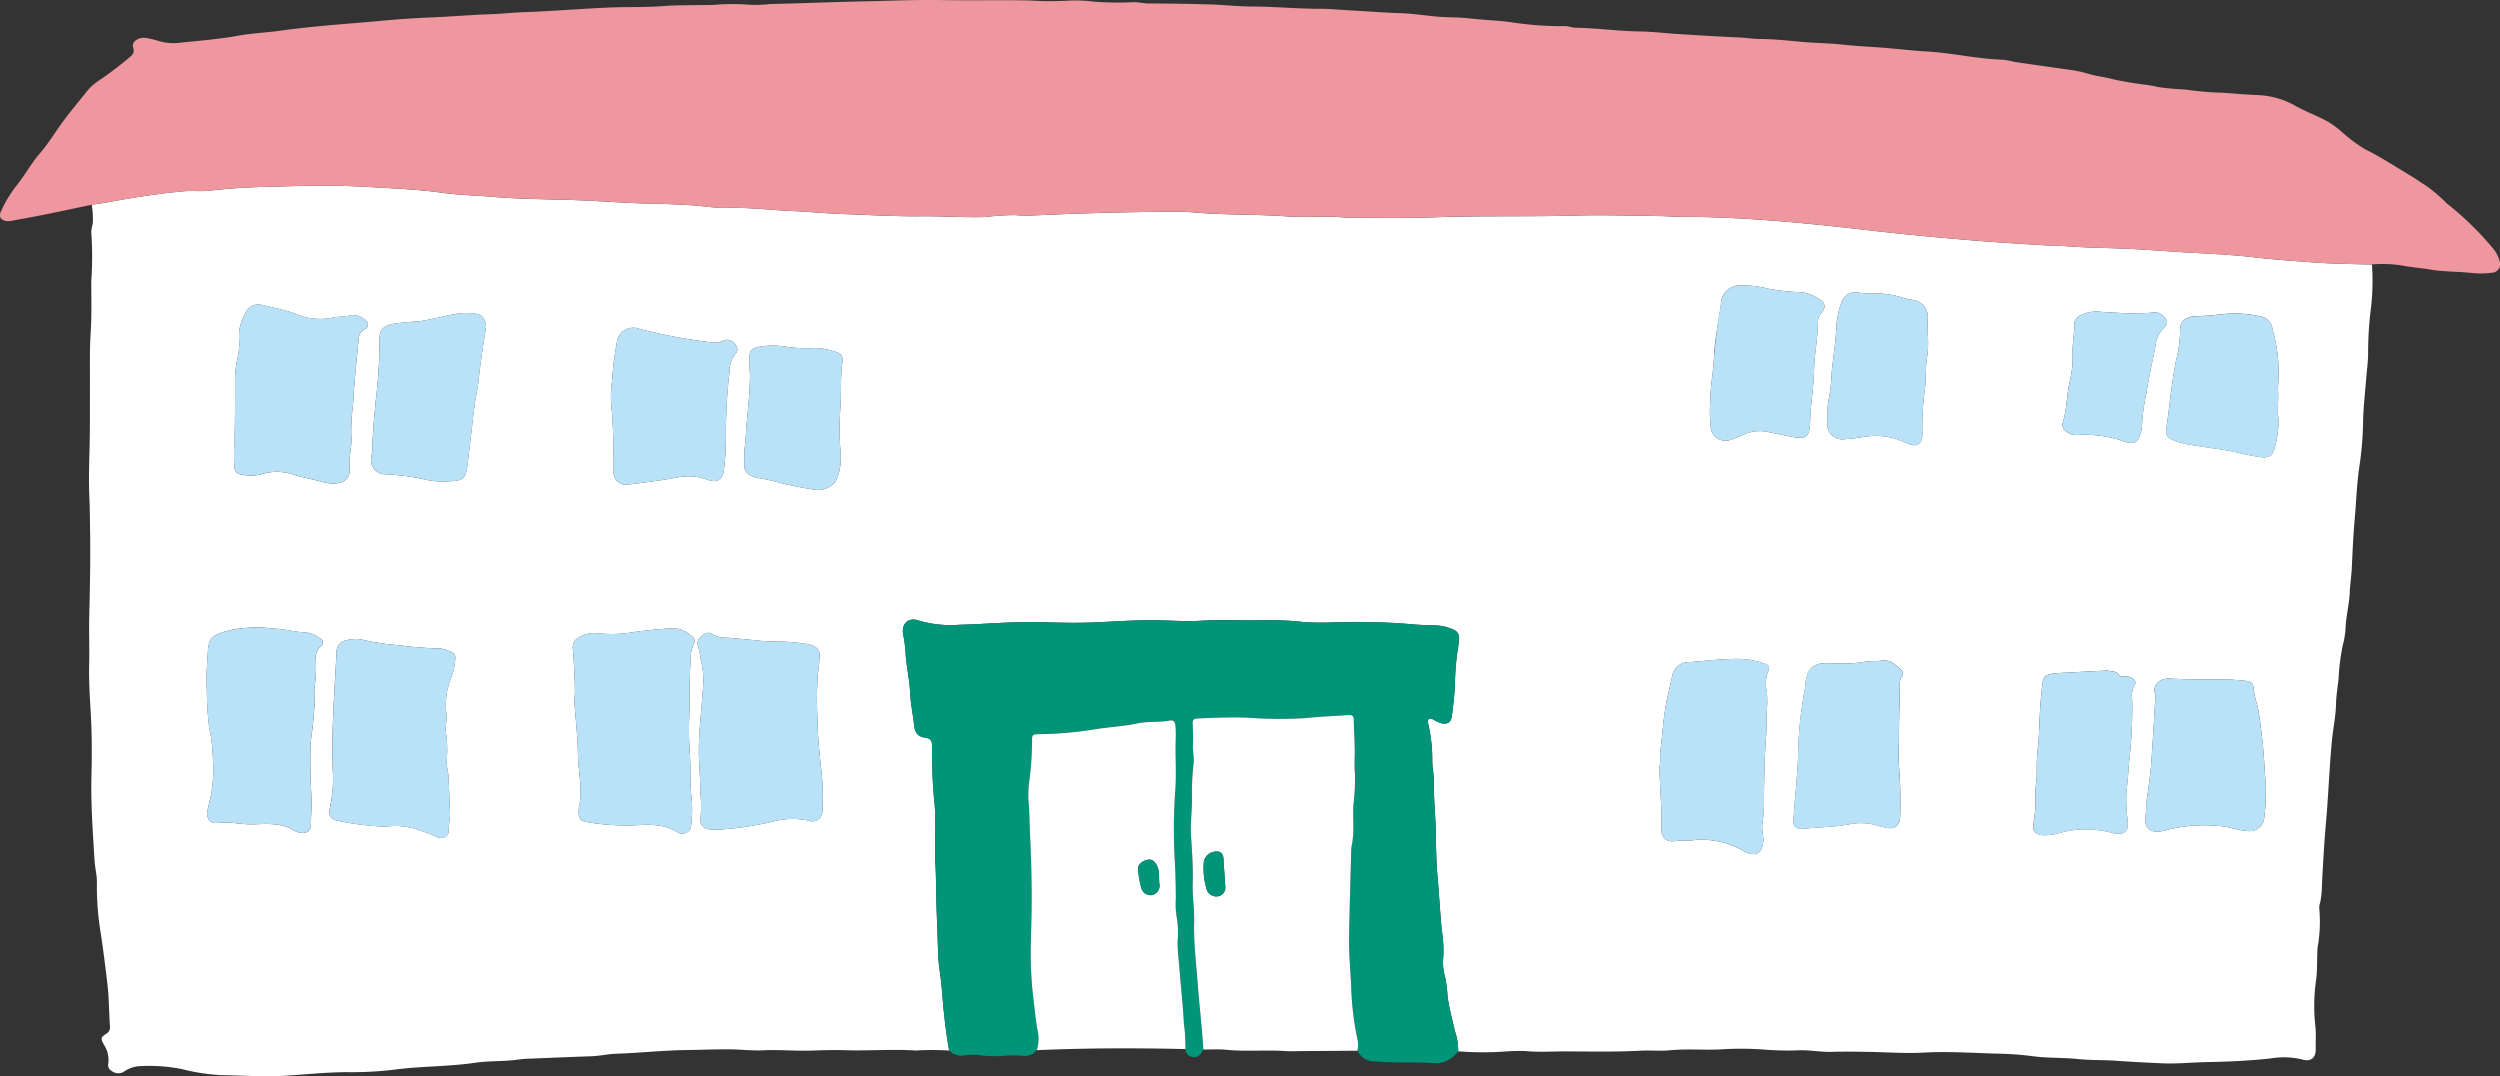
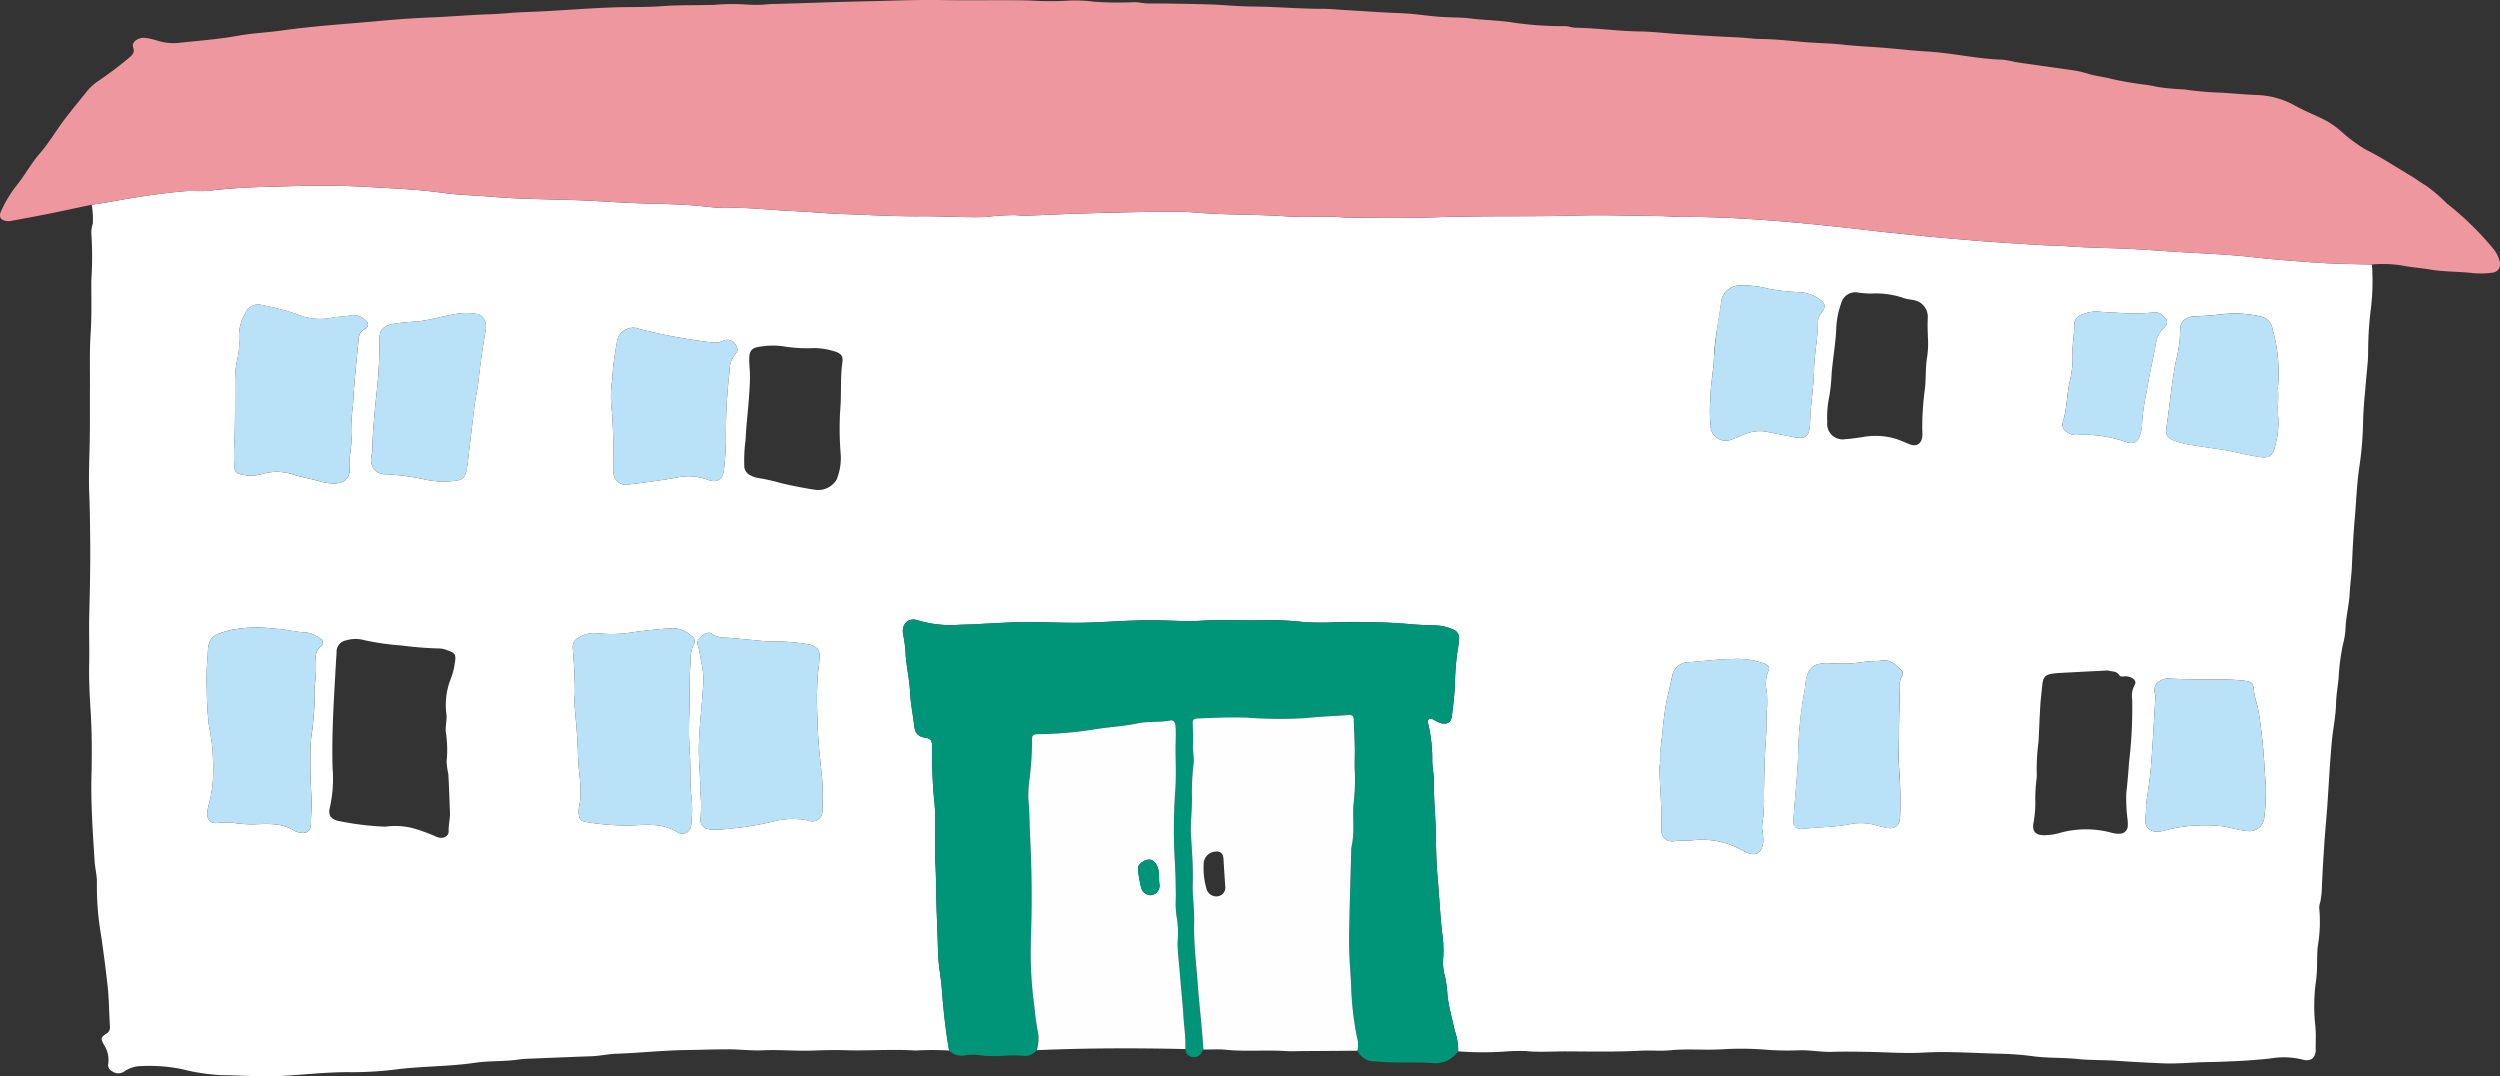
<svg xmlns="http://www.w3.org/2000/svg" id="house__icon" width="283.3" height="121.964" viewBox="0 0 283.3 121.964">
  <rect x="0" y="0" width="283.3" height="121.964" fill="#333333" stroke="none" />
  <defs>
    <clipPath id="clip-path">
      <rect id="長方形_20" data-name="長方形 20" width="283.3" height="121.964" fill="none" />
    </clipPath>
  </defs>
  <g id="グループ_43" data-name="グループ 43" clip-path="url(#clip-path)">
    <path id="パス_365" data-name="パス 365" d="M101.527,106.48a32.751,32.751,0,0,0-3.791,0c-2.674-.174-5.349.052-8.026-.035-1.231-.04-2.471,0-3.7.042-1.853.062-3.7-.117-5.552-.032-1.325.06-2.669-.112-4.009-.112-1.578,0-3.153.064-4.729.084-2.637.037-5.257.327-7.889.417-.953.032-1.9.253-2.863.285-2.255.079-4.513.174-6.768.268a13.224,13.224,0,0,0-1.436.1c-1.63.248-3.292.129-4.915.367-3.091.454-6.22.38-9.313.8a39.918,39.918,0,0,1-5.232.268c-2.295.01-4.59.253-6.885.4-2.469.159-4.935-.025-7.4-.065a22.454,22.454,0,0,1-4.453-.687,18.982,18.982,0,0,0-4.612-.335,3.406,3.406,0,0,0-1.843.573,1.191,1.191,0,0,1-1.444,0,.762.762,0,0,1-.417-.853,3.139,3.139,0,0,0-.5-2.153c-.367-.7-.377-.8.27-1.231a.826.826,0,0,0,.419-.846c-.107-1.6-.1-3.218-.29-4.813-.226-1.923-.464-3.845-.757-5.761a32.294,32.294,0,0,1-.432-5.711c.02-.816-.211-1.618-.26-2.441-.2-3.238-.439-6.468-.355-9.72.062-2.454.055-4.92-.1-7.368-.109-1.742-.2-3.5-.161-5.225.045-1.838-.035-3.674.01-5.513.079-3.076.141-6.153.1-9.229-.02-1.464-.03-2.932-.094-4.4-.094-2.121.017-4.24.05-6.361.03-1.982.01-3.964.022-5.944.012-2.019-.055-4.041.079-6.053.131-1.975.074-3.952.074-5.922a40.113,40.113,0,0,0,0-5.515,3.809,3.809,0,0,1,.174-1,10,10,0,0,0-.124-2.126c.677-.1,1.357-.191,2.029-.315,2.8-.514,5.6-.958,8.44-1.208,1-.089,1.995.052,2.98-.077A68.647,68.647,0,0,1,24.7,8.6c3.632-.114,7.267-.2,10.9.02,2.841.169,5.691.27,8.507.665,1.873.263,3.759.288,5.632.452,3.339.293,6.7.265,10.055.4,2.5.1,5,.313,7.5.36,1.717.032,3.429.094,5.14.208,1.33.089,2.662.33,3.987.293,2.511-.069,5,.256,7.5.362,1.809.074,3.625.27,5.436.33,3.014.1,6.026.283,9.045.256,2.434-.025,4.865.161,7.3.082a24.917,24.917,0,0,1,3.384-.213,11.443,11.443,0,0,0,1.543.047c1.918-.067,3.835-.169,5.753-.228,2.642-.077,5.284-.149,7.927-.184,1.714-.02,3.436-.072,5.138.072,3.352.285,6.713.194,10.068.417,1.469.1,2.947.089,4.421.047,1.173-.035,2.332.129,3.5.131,3.081,0,6.168.052,9.246-.06,5.282-.191,10.569-.045,15.853-.194,3.22-.089,6.448.025,9.671.062.789.007,1.578.1,2.367.094,3.848-.025,7.688.206,11.519.521,3.555.3,7.1.7,10.648,1.106,3.749.424,7.5.767,11.266,1.074,2.459.2,4.922.34,7.383.494.891.057,1.784.047,2.672.117,2.362.189,4.731.191,7.093.3,2.225.107,4.446.29,6.669.417,2.5.141,5,.246,7.5.538,2.213.26,4.441.409,6.666.578,2.258.171,4.518.194,6.778.246a26.126,26.126,0,0,1-.166,5.374,40.289,40.289,0,0,0-.265,4.612c0,.953-.132,1.908-.211,2.86-.141,1.707-.337,3.421-.362,5.123a38.283,38.283,0,0,1-.424,4.967c-.29,1.967-.35,3.945-.523,5.912-.161,1.8-.243,3.62-.325,5.433-.042.958-.191,1.91-.236,2.868-.065,1.4-.437,2.754-.484,4.153a8.957,8.957,0,0,1-.305,1.821,25.046,25.046,0,0,0-.479,3.768c-.084.953-.268,1.9-.285,2.853-.027,1.444-.342,2.846-.474,4.272-.233,2.483-.35,4.977-.526,7.465-.1,1.392-.241,2.781-.332,4.175-.117,1.769-.223,3.538-.29,5.309a10.2,10.2,0,0,1-.174,1.322,1.985,1.985,0,0,0-.114.6,16.421,16.421,0,0,1-.179,4.481c-.1,1.29,0,2.583-.193,3.87a20.635,20.635,0,0,0-.06,5.116c.084.846.025,1.709.037,2.565.015,1.012-.573,1.456-1.56,1.161a8.874,8.874,0,0,0-3.575-.109c-2.424.268-4.858.367-7.289.414-1.645.032-3.285.208-4.937.136-1.742-.077-3.483-.161-5.222-.288-1.464-.107-2.945-.045-4.4-.2-1.707-.176-3.426-.087-5.121-.323a34.894,34.894,0,0,0-3.893-.283c-2.808-.074-5.612-.278-8.433-.122-2.146.119-4.309-.055-6.468-.084-1.3-.02-2.6-.042-3.9,0-1.273.04-2.523-.223-3.8-.176a31.846,31.846,0,0,1-3.8-.074,35.474,35.474,0,0,0-4.925-.035c-1.95.112-3.9-.084-5.852.107-1.077.107-2.188-.015-3.282.045-2.808.151-5.617.092-8.425.079-1.536-.007-3.074.119-4.617-.035a22.606,22.606,0,0,0-2.555.065,36.029,36.029,0,0,1-5.123-.037,6.475,6.475,0,0,0-.377-2.31c-.285-1.325-.662-2.622-.829-3.979a14.357,14.357,0,0,0-.27-2.126,5.8,5.8,0,0,1-.211-2.235,13.978,13.978,0,0,0-.164-3.047c-.2-2.037-.305-4.081-.486-6.118-.144-1.627-.166-3.267-.191-4.9-.027-1.908-.251-3.813-.211-5.719.017-.866-.2-1.685-.194-2.533a17.641,17.641,0,0,0-.419-3.967c-.057-.258-.156-.533.062-.767a.977.977,0,0,1,.59.171,4.83,4.83,0,0,0,.648.31c.732.228,1.223,0,1.325-.687.164-1.116.268-2.243.36-3.369a29.989,29.989,0,0,1,.278-3.972,10.95,10.95,0,0,0,.181-1.424,1.008,1.008,0,0,0-.68-1.136,5.383,5.383,0,0,0-1.784-.452c-1.129-.025-2.263-.065-3.384-.176a81.027,81.027,0,0,0-8.1-.189,29.148,29.148,0,0,1-3.7-.025,34.4,34.4,0,0,0-4.917-.194c-2.223.032-4.448-.092-6.674.05-1.734.112-3.486-.042-5.227-.055-.96-.007-1.92.015-2.88.052-1.712.067-3.421.191-5.133.226s-3.416-.025-5.118-.065c-3.019-.072-6.016.228-9.023.3a12.858,12.858,0,0,1-4.639-.489c-1.116-.392-1.933.372-1.734,1.548a14.59,14.59,0,0,1,.27,1.928c.06,1.6.464,3.146.528,4.746.05,1.186.313,2.359.439,3.545.1.963.377,1.389,1.312,1.526.585.089.732.365.737.878a58.862,58.862,0,0,0,.233,6.138c.278,2.416.01,4.835.141,7.254.1,1.737.077,3.483.139,5.225.057,1.637.124,3.277.166,4.915.037,1.369.323,2.717.424,4.074.176,2.335.424,4.652.824,6.956M59.58,78.893c-.094,1.3.069,1.585,1,1.717a26.247,26.247,0,0,0,5.128.355c1.737-.092,3.491-.223,5.088.819a1.02,1.02,0,0,0,1.511-.856,15.118,15.118,0,0,0,.055-2.975c-.236-1.732-.082-3.468-.216-5.2a37.654,37.654,0,0,1-.062-4.066c.069-2.213,0-4.428.171-6.641a3.5,3.5,0,0,1,.33-1.59.634.634,0,0,0-.191-.908,3.175,3.175,0,0,0-2.091-.918c-1.471.062-2.927.226-4.389.414a14.749,14.749,0,0,1-4.18.154,3.382,3.382,0,0,0-2.263.533,1.2,1.2,0,0,0-.576,1.228c.127,1.647.231,3.295.231,4.947,0,.444-.084.878-.045,1.332.159,1.9.36,3.808.392,5.716.035,2.044.581,4.084.109,5.937m15.545,2.573a37.417,37.417,0,0,0,6.336-.9,8.6,8.6,0,0,1,4.158-.134,1.133,1.133,0,0,0,1.551-1.141,25.837,25.837,0,0,0-.027-3.587c-.2-2.139-.486-4.267-.514-6.423a43.947,43.947,0,0,1,.027-5.513,13.449,13.449,0,0,0,.189-2.146,1,1,0,0,0-.546-.906,2.39,2.39,0,0,0-.973-.308,20.913,20.913,0,0,0-3.176-.273,18.186,18.186,0,0,1-2.441-.131c-1.119-.1-2.243-.216-3.364-.305a2.843,2.843,0,0,1-1.665-.409c-.392-.3-.811-.084-1.134.174-.352.283-.687.719-.479,1.146a10.441,10.441,0,0,1,.337,1.685,9.081,9.081,0,0,1,.216,3.352c-.146,2.374-.476,4.729-.449,7.128.017,1.431.186,2.851.151,4.277a15.26,15.26,0,0,1,.037,3.158,1.037,1.037,0,0,0,.893,1.188,5.478,5.478,0,0,0,.871.067M45.538,62.459c.122-.839.012-1.03-.759-1.288a2.956,2.956,0,0,0-.888-.246,41.119,41.119,0,0,1-4.49-.352,28.155,28.155,0,0,1-4.16-.6,3.682,3.682,0,0,0-2.01.02A1.325,1.325,0,0,0,32.121,61.4c-.06.888-.109,1.776-.159,2.664-.194,3.478-.4,6.954-.29,10.445a15.153,15.153,0,0,1-.318,4.478c-.221.824.149,1.347,1.1,1.5a31.8,31.8,0,0,0,5.2.628,8.093,8.093,0,0,1,3.054.154,20.477,20.477,0,0,1,2.6.93c.744.4,1.528.1,1.511-.578-.017-.729.181-1.427.151-2.144-.06-1.436-.1-2.875-.184-4.309a9.578,9.578,0,0,1-.2-1.417,12.9,12.9,0,0,0-.072-3.26c-.109-.724.139-1.4.057-2.129a7.955,7.955,0,0,1,.461-3.925,7.3,7.3,0,0,0,.5-1.985M25.091,58.676a15.12,15.12,0,0,0-5.1.181c-2.191.585-2.421.948-2.481,2.918a29.782,29.782,0,0,0-.089,3.992,33.2,33.2,0,0,0,.26,4.081,19.626,19.626,0,0,1,.429,3.615,16.5,16.5,0,0,1-.27,4.329c-.112.494-.251.987-.345,1.486-.179.938.3,1.551,1.218,1.407a8,8,0,0,1,2.039.045,14.878,14.878,0,0,0,1.846.122c1.642-.047,3.295-.216,4.778.747a1.537,1.537,0,0,0,.387.144c.891.26,1.479-.079,1.461-1-.017-.888.1-1.766.062-2.652-.064-1.565-.164-3.133-.127-4.7a18.232,18.232,0,0,1,.112-2.55c.2-1.238.273-2.488.37-3.736a16.978,16.978,0,0,1-.022-1.742,15.949,15.949,0,0,0,.159-3.074,1.7,1.7,0,0,1,.516-1.57.526.526,0,0,0-.047-.945,3.512,3.512,0,0,0-1.484-.66c-1.245-.032-2.436-.387-3.669-.437M20.556,37.37a21.934,21.934,0,0,0-.032,2.769c.04.687.184.963.836,1.067a4.705,4.705,0,0,0,2.136,0,5.969,5.969,0,0,1,3.654-.017c.945.33,1.93.474,2.888.742a6.491,6.491,0,0,0,1.719.3c1.183,0,1.943-.583,1.836-1.727-.124-1.285.327-2.511.191-3.771a21.44,21.44,0,0,1,.2-3.362c.112-2.342.36-4.677.59-7.011.06-.605,0-1.273.764-1.635a.56.56,0,0,0,.119-.955,2.019,2.019,0,0,0-1.573-.618c-.707.149-1.422.151-2.129.263a6.924,6.924,0,0,1-3.257-.067c-.749-.246-1.484-.531-2.243-.739-.888-.246-1.789-.444-2.689-.63a1.526,1.526,0,0,0-1.719.834,5.138,5.138,0,0,0-.779,3.042,7.163,7.163,0,0,1-.144,2.032,11.894,11.894,0,0,0-.313,2.632c0,2.285.012,4.57-.055,6.855M182.092,72.785a7.8,7.8,0,0,1-.065,1.677c.05,2.285.288,4.565.216,6.852-.03,1,.533,1.575,1.511,1.436.687-.1,1.369-.037,2.052-.094a9.3,9.3,0,0,1,5.647,1.159,3.393,3.393,0,0,0,.652.305c.982.32,1.494-.1,1.667-1.129.131-.774-.213-1.5-.074-2.243a18,18,0,0,0,.174-3.158c.03-2.282.072-4.56.248-6.835.062-.811.007-1.63.05-2.449a13.345,13.345,0,0,0,.022-2.521,3.789,3.789,0,0,1,.179-2.317c.226-.444-.06-.687-.469-.846a9.19,9.19,0,0,0-3.431-.514c-1.667.02-3.332.228-5,.36a1.9,1.9,0,0,0-2.014,1.67c-.171.732-.332,1.469-.5,2.2-.5,2.139-.561,4.327-.863,6.448M63.359,30.455a12.749,12.749,0,0,0-.032,3.667c.161,2.218.179,4.433.191,6.651a1.4,1.4,0,0,0,1.637,1.57c1.831-.221,3.667-.452,5.48-.784a6.256,6.256,0,0,1,3.52.238c1.057.409,1.759-.015,1.861-1.139a29.712,29.712,0,0,0,.223-3.977,59.614,59.614,0,0,1,.414-7.14,2.983,2.983,0,0,1,.722-2.072.617.617,0,0,0,.06-.762,1.111,1.111,0,0,0-1.508-.667,2.074,2.074,0,0,1-.98.228,62.948,62.948,0,0,1-8.472-1.546,1.874,1.874,0,0,0-2.607,1.657,27.482,27.482,0,0,0-.509,4.074M237.146,78.808l.05,0c-.03.444-.05.888-.089,1.332a1.237,1.237,0,0,0,1.325,1.526,3.074,3.074,0,0,0,1.01-.164,17.512,17.512,0,0,1,5.991-.469c1.106.072,2.126.5,3.225.568a1.662,1.662,0,0,0,1.9-1.444,24.256,24.256,0,0,0,.181-3.8c-.144-1.623-.189-3.25-.37-4.873-.149-1.355-.293-2.7-.563-4.034a11.726,11.726,0,0,1-.414-1.694c-.05-.906-.191-1.044-1.037-1.178a25.628,25.628,0,0,0-3.677-.141c-1.536-.017-3.071-.022-4.607-.092a1.938,1.938,0,0,0-1.536.394,1.192,1.192,0,0,0-.3,1.409.514.514,0,0,1,0,.2c-.166,2.66-.3,5.319-.511,7.971-.122,1.5-.38,2.987-.576,4.481m-39.938,1.533c-.1.7.3,1.109,1.134,1.017,1.662-.186,3.342-.176,5-.466a6.533,6.533,0,0,1,2.858-.03c.5.131.992.27,1.5.377.98.208,1.546-.2,1.6-1.191a48,48,0,0,0-.114-5.6c-.084-1.352,0-2.7-.01-4.044,0-1.759.079-3.525.1-5.289a1.573,1.573,0,0,1,.2-.98.52.52,0,0,0-.035-.744c-.615-.588-1.2-1.24-2.188-1.094-.643.094-1.315.022-1.938.136a16.44,16.44,0,0,1-3.885.164c-1.967-.109-2.679.526-2.88,2.461a3.175,3.175,0,0,1-.035.409,44.463,44.463,0,0,0-.779,7.832c-.1,2.359-.377,4.7-.518,7.046M36.17,38.565a5.481,5.481,0,0,0-.112.71,1.59,1.59,0,0,0,1.632,1.905,26.483,26.483,0,0,1,4.677.643,9.369,9.369,0,0,0,2.352.161c1.831-.072,2.024-.236,2.255-2.064.278-2.188.511-4.384.786-6.572.112-.871.33-1.727.424-2.6q.327-3.007.841-5.989c.136-.809-.3-1.685-1.017-1.754a8.069,8.069,0,0,0-1.836-.072c-1.63.218-3.2.717-4.83.93a25.849,25.849,0,0,0-2.923.293c-1.047.26-1.464.682-1.431,1.776a54.151,54.151,0,0,1-.4,6.622c-.181,1.933-.387,3.86-.422,6.011M187.809,32.5a17,17,0,0,0,.015,3.158,1.705,1.705,0,0,0,2.392,1.575c.454-.154.893-.347,1.337-.528a4.36,4.36,0,0,1,2.707-.332c.868.2,1.749.34,2.62.528,1.766.38,2.173.107,2.225-1.727.057-1.948.407-3.87.444-5.818.035-1.814.432-3.6.437-5.416a1.509,1.509,0,0,1,.382-1.027c.531-.625.489-1.1-.174-1.541a4.252,4.252,0,0,0-2.176-.824,24.52,24.52,0,0,1-3.575-.38,11.541,11.541,0,0,0-3.158-.39,2.161,2.161,0,0,0-2.292,2.156c-.265,1.995-.719,3.96-.786,5.986-.052,1.528-.385,3.042-.4,4.577m44.979,30.917c-1.779.092-3.587.184-5.4.28-.238.012-.476.04-.715.067-.891.1-1.171.389-1.258,1.285-.077.784-.176,1.565-.226,2.349-.084,1.36-.129,2.722-.2,4.079a24.134,24.134,0,0,0-.206,3.54,3.635,3.635,0,0,1-.025.715,19.078,19.078,0,0,0-.141,2.23,12.335,12.335,0,0,1-.189,2.664c-.2,1,.186,1.476,1.228,1.459a6.411,6.411,0,0,0,1.722-.256,11.086,11.086,0,0,1,5.882-.025,2.769,2.769,0,0,0,.915.109.9.9,0,0,0,.928-.9,4.669,4.669,0,0,0-.027-.719,17.957,17.957,0,0,1-.136-3.066c.131-1.119.228-2.253.3-3.362a51.114,51.114,0,0,0,.36-7.16,2.57,2.57,0,0,1,.26-1.6c.268-.437-.015-.707-.387-.893a1.5,1.5,0,0,0-.806-.124c-.208.017-.407.052-.546-.164-.31-.479-.853-.367-1.332-.514m19.319-31.976a17.986,17.986,0,0,0-.605-6.708,1.66,1.66,0,0,0-1.382-1.434,12.672,12.672,0,0,0-4.386-.243c-.982.119-1.975.194-2.965.223-1.064.035-1.771.546-1.734,1.6a14.481,14.481,0,0,1-.466,3.426c-.509,2.491-.7,5.011-1.077,7.512-.141.933.037,1.211.918,1.583a11.5,11.5,0,0,0,2.5.556c1.451.263,2.93.392,4.364.722.938.216,1.876.417,2.823.558.973.146,1.461-.149,1.655-1.092a10.18,10.18,0,0,0,.414-3.24c-.146-1.141.057-2.25-.06-3.458M206.135,20.7a10.628,10.628,0,0,1-1.707-.129,1.643,1.643,0,0,0-1.8,1.218,9.431,9.431,0,0,0-.558,2.717c-.055,1.744-.38,3.453-.526,5.185a20.738,20.738,0,0,1-.263,2.635,11.526,11.526,0,0,0-.236,2.942,1.753,1.753,0,0,0,2.069,1.93c.65-.032,1.3-.141,1.943-.233a8.015,8.015,0,0,1,3.761.2c.523.176,1.022.4,1.528.605.829.342,1.422-.06,1.474-.96a5.708,5.708,0,0,0-.01-.618,32.914,32.914,0,0,1,.315-4.8c.117-1.146.04-2.3.231-3.451a10.659,10.659,0,0,0,.1-2.213c-.032-.727-.06-1.481-.022-2.22a1.928,1.928,0,0,0-1.322-2c-.459-.129-.958-.136-1.4-.3a9.915,9.915,0,0,0-3.577-.514M78.462,37.337a17.42,17.42,0,0,0-.141,2.846,1.181,1.181,0,0,0,.7,1.121,2.812,2.812,0,0,0,.975.315,23.44,23.44,0,0,1,2.506.566c1.265.305,2.548.556,3.835.749a2.434,2.434,0,0,0,2.454-1.154,6.7,6.7,0,0,0,.471-2.709,35.522,35.522,0,0,1-.067-5.212c.161-1.776-.015-3.558.241-5.324.112-.764-.134-1.035-.873-1.28a7.919,7.919,0,0,0-2.32-.375,16.9,16.9,0,0,1-3.181-.149,8.558,8.558,0,0,0-2.942-.012c-.945.109-1.245.476-1.238,1.427,0,.682.094,1.367.084,2.049-.035,2.488-.412,4.952-.5,7.143M234.308,22.911c-.925-.079-1.712-.069-2.5-.169a4.1,4.1,0,0,0-2,.392,1.19,1.19,0,0,0-.779,1.213c.012,1.057-.228,2.091-.181,3.166a11.783,11.783,0,0,1-.327,3.156c-.355,1.526-.308,3.111-.781,4.61a.936.936,0,0,0,.479,1.126,1.739,1.739,0,0,0,1.169.325,13.71,13.71,0,0,1,5.349.744c1.092.365,1.476.149,1.818-.958a3.009,3.009,0,0,0,.156-.908,21.867,21.867,0,0,1,.481-3.545c.29-1.819.685-3.622,1.052-5.428a3.26,3.26,0,0,1,.831-1.93c.643-.588.635-.923,0-1.506a1.275,1.275,0,0,0-1.134-.347,24.378,24.378,0,0,1-3.639.06" transform="translate(6.02 12.564)" fill="#fff" />
    <path id="パス_366" data-name="パス 366" d="M268.789,29.975c-2.26-.052-4.518-.074-6.778-.246-2.225-.169-4.453-.318-6.666-.578-2.493-.293-5-.394-7.495-.536-2.223-.127-4.443-.313-6.669-.417-2.364-.112-4.734-.114-7.093-.3-.888-.072-1.784-.062-2.672-.117-2.464-.154-4.927-.3-7.386-.5-3.759-.308-7.515-.648-11.266-1.072-3.545-.4-7.093-.814-10.648-1.106-3.83-.318-7.668-.548-11.516-.523-.789,0-1.578-.084-2.369-.094-3.223-.035-6.448-.151-9.668-.06-5.284.149-10.571,0-15.856.191-3.079.112-6.163.067-9.246.06-1.166,0-2.325-.166-3.5-.131-1.471.042-2.952.052-4.421-.045-3.352-.226-6.716-.131-10.065-.419-1.7-.144-3.426-.092-5.138-.069-2.642.032-5.287.1-7.929.184-1.918.057-3.833.161-5.753.228a11.443,11.443,0,0,1-1.543-.05,25.707,25.707,0,0,0-3.381.213c-2.439.079-4.873-.107-7.306-.082-3.019.03-6.031-.159-9.045-.256-1.811-.057-3.627-.253-5.436-.33-2.5-.1-4.987-.429-7.5-.36-1.325.037-2.655-.2-3.984-.293-1.712-.114-3.426-.176-5.143-.208-2.5-.047-5-.26-7.5-.362-3.354-.136-6.718-.109-10.055-.4-1.876-.164-3.761-.191-5.632-.454-2.818-.394-5.666-.494-8.51-.662-3.635-.216-7.269-.136-10.9-.022-2.295.074-4.595.139-6.88.439-.982.131-1.98-.01-2.977.077-2.838.253-5.644.695-8.44,1.208-.675.124-1.355.213-2.032.318-1.642.345-3.282.7-4.925,1.035-1.407.283-2.816.541-4.227.8a1.521,1.521,0,0,1-.509.01c-.66-.1-.9-.481-.618-1.092a14.041,14.041,0,0,1,1.809-2.987c.923-1.149,1.615-2.461,2.585-3.575.945-1.082,1.685-2.322,2.528-3.481.891-1.221,1.863-2.362,2.8-3.545A5.821,5.821,0,0,1,11.2,9.135,41.032,41.032,0,0,0,14.56,6.6c.4-.335.747-.581.519-1.263-.2-.593.643-1.159,1.436-1.032a8.133,8.133,0,0,1,1.4.327,6.074,6.074,0,0,0,2.65.191c2.141-.218,4.289-.387,6.416-.774,1.613-.293,3.267-.352,4.892-.583C35.7,2.926,39.563,2.7,43.41,2.34c1.841-.171,3.687-.293,5.527-.37,2.218-.089,4.428-.285,6.649-.357,1.29-.042,2.59-.2,3.885-.241C62.821,1.263,66.155.956,69.5.839c1.848-.062,3.7,0,5.54-.141C76.987.551,78.937.608,80.88.556a23.912,23.912,0,0,1,4-.02A14.429,14.429,0,0,0,87.233.462C90.761.383,94.286.229,97.812.157c3.012-.062,6.026-.2,9.031-.146,3.285.055,6.567-.025,9.852.045a36.634,36.634,0,0,0,4.52.01,15.708,15.708,0,0,1,2.66.117,37.138,37.138,0,0,0,4.52.069c.583-.03,1.149.141,1.739.141Q133.564.4,137,.5c1.642.05,3.282.231,4.925.241,2.627.015,5.247.265,7.879.258.913,0,1.841.1,2.761.151,2.047.109,4.089.278,6.138.345,1.466.047,2.925.293,4.389.407,1.154.089,2.32.045,3.466.184,1.5.181,3,.218,4.5.412a38.667,38.667,0,0,0,6.242.466c.427-.015.8.171,1.218.179,2.434.035,4.85.392,7.289.422,1.431.017,2.868.2,4.3.288,2.32.149,4.639.293,6.964.392.809.032,1.632.174,2.444.176,1.533.007,3.056.176,4.575.315,1.623.151,3.25.156,4.875.335,1.518.166,3.069.228,4.6.352,1.6.131,3.21.32,4.806.414,2.91.169,5.756.856,8.671.935a11.62,11.62,0,0,1,1.31.256q3.245.473,6.493.925a12.268,12.268,0,0,1,1.8.412c.821.246,1.67.337,2.493.541,1.188.29,2.414.481,3.63.657a12.955,12.955,0,0,1,1.719.29,28.742,28.742,0,0,0,3.066.285,35.832,35.832,0,0,0,4.178.367c1.36.077,2.724.226,4.093.265a9.488,9.488,0,0,1,4.319,1.24c1.2.672,2.5,1.129,3.694,1.8a10.99,10.99,0,0,1,1.464,1.074,16.535,16.535,0,0,0,2.784,2.067c1.833.92,3.56,2.054,5.327,3.111.5.3.955.667,1.464.948a17.932,17.932,0,0,1,2.406,2.054,34.251,34.251,0,0,1,5.282,5.155,3.647,3.647,0,0,1,.687,1.367.962.962,0,0,1-.853,1.317,9.333,9.333,0,0,1-2.263.035c-1.6-.176-3.208-.129-4.8-.4-1.082-.181-2.178-.253-3.26-.469a13.846,13.846,0,0,0-3.285-.1" transform="translate(0.001 -0.001)" fill="#ee979f" />
    <path id="パス_367" data-name="パス 367" d="M46.48,77.133c-.4-2.3-.648-4.622-.824-6.954-.1-1.357-.385-2.7-.422-4.076-.045-1.637-.112-3.275-.169-4.912-.062-1.744-.042-3.491-.136-5.227-.134-2.419.134-4.835-.144-7.252a59.608,59.608,0,0,1-.233-6.138c0-.516-.149-.791-.737-.878-.935-.139-1.208-.566-1.31-1.528-.129-1.183-.392-2.359-.439-3.545-.067-1.6-.471-3.151-.528-4.746a15.013,15.013,0,0,0-.27-1.928c-.2-1.173.615-1.938,1.732-1.546a12.912,12.912,0,0,0,4.639.489c3.009-.072,6-.375,9.023-.3,1.7.042,3.414.1,5.118.065s3.424-.159,5.133-.223c.96-.04,1.92-.062,2.88-.055,1.744.015,3.493.166,5.227.057,2.228-.144,4.451-.017,6.674-.05a34.043,34.043,0,0,1,4.917.191,29.651,29.651,0,0,0,3.7.027c2.7,0,5.4-.082,8.1.186,1.124.112,2.255.151,3.384.179a5.352,5.352,0,0,1,1.784.452,1,1,0,0,1,.68,1.136,10.854,10.854,0,0,1-.179,1.422,29.644,29.644,0,0,0-.278,3.974c-.092,1.126-.2,2.253-.36,3.369-.1.69-.6.915-1.325.687a5.559,5.559,0,0,1-.65-.31.972.972,0,0,0-.588-.174c-.218.236-.119.509-.065.767a17.641,17.641,0,0,1,.422,3.967c-.007.851.211,1.667.191,2.535-.04,1.9.186,3.811.213,5.716.022,1.64.045,3.277.189,4.9.181,2.039.288,4.081.486,6.118a13.979,13.979,0,0,1,.166,3.047,5.7,5.7,0,0,0,.211,2.235,14.032,14.032,0,0,1,.268,2.126c.166,1.36.546,2.657.829,3.979a6.386,6.386,0,0,1,.377,2.31,3.12,3.12,0,0,1-2.925,1.332c-2.141-.141-4.292.027-6.438-.189a2.123,2.123,0,0,1-2.044-1.216,3.615,3.615,0,0,0,.062-1.02,33.448,33.448,0,0,1-.774-6.5c-.112-1.838-.268-3.677-.233-5.52.062-3.272.159-6.547.248-9.819a4.344,4.344,0,0,1,.1-.61,11.546,11.546,0,0,0,.139-2.032c-.007-.782-.037-1.57.007-2.354a23.981,23.981,0,0,0,.164-3.682c-.084-.878,0-1.771-.017-2.66-.022-1.114-.087-2.228-.112-3.344-.01-.419-.213-.519-.59-.494-1.642.1-3.29.176-4.922.345a48.467,48.467,0,0,1-6.577-.057c-1.89-.062-3.761.02-5.642.1-.394.017-.541.164-.523.563.032.819.074,1.64.03,2.454-.04.722.164,1.446.065,2.131a28.851,28.851,0,0,0-.174,4.051c0,1.35-.2,2.692-.112,4.061.114,1.794.251,3.6.193,5.411-.045,1.461.2,2.927.166,4.379a71.016,71.016,0,0,0,.419,7.234c.179,2.406.476,4.808.62,7.222-.069.117-.141.233-.206.352a.912.912,0,0,1-1.02.5.869.869,0,0,1-.8-.9,20.929,20.929,0,0,0-.179-2.95c-.1-1.91-.315-3.813-.464-5.721-.092-1.183-.256-2.362-.246-3.558a10.287,10.287,0,0,0-.072-2.553,9.389,9.389,0,0,1-.127-2.315c-.01-1.394-.032-2.8-.117-4.185a60.765,60.765,0,0,1,.055-8.065c.112-1.568.027-3.133.032-4.7,0-.821.062-1.645,0-2.466-.027-.4-.127-.821-.643-.724-1.218.233-2.473.069-3.672.325-1.546.33-3.119.4-4.672.643a42.49,42.49,0,0,1-6.641.583c-.35,0-.643.057-.635.471a38.027,38.027,0,0,1-.268,4.478,12.954,12.954,0,0,0-.151,2.449c.134,1.355.124,2.707.191,4.059.141,2.831.2,5.661.171,8.495-.015,1.293-.064,2.583-.087,3.875a43.106,43.106,0,0,0,.3,6.222c.144,1.146.236,2.3.449,3.434a4.406,4.406,0,0,1-.074,2.327,1.708,1.708,0,0,1-1.635.638,14.82,14.82,0,0,0-2.347.03,16.183,16.183,0,0,1-2.248-.052,5.727,5.727,0,0,0-1.93-.015,1.935,1.935,0,0,1-1.781-.566" transform="translate(61.068 41.909)" fill="#009479" />
    <path id="パス_368" data-name="パス 368" d="M55.813,70.56c-.141-2.414-.439-4.815-.62-7.222s-.481-4.8-.419-7.234c.037-1.451-.211-2.918-.166-4.379.057-1.809-.079-3.617-.194-5.411-.084-1.369.109-2.712.112-4.061A28.857,28.857,0,0,1,54.7,38.2c.1-.685-.107-1.409-.067-2.129.047-.816,0-1.637-.03-2.456-.017-.4.131-.546.526-.563,1.878-.082,3.751-.164,5.639-.1a48.5,48.5,0,0,0,6.579.057c1.63-.169,3.28-.241,4.92-.345.377-.025.581.074.59.494.025,1.116.089,2.23.114,3.344.017.888-.069,1.781.015,2.66a23.968,23.968,0,0,1-.164,3.682c-.045.784-.015,1.573-.007,2.354a11.312,11.312,0,0,1-.139,2.032,4.732,4.732,0,0,0-.1.61c-.087,3.272-.186,6.547-.246,9.819-.035,1.843.122,3.682.231,5.52a33.642,33.642,0,0,0,.774,6.5,3.526,3.526,0,0,1-.062,1.02q-3.085.022-6.168.042c-.65,0-1.3.042-1.95,0-2.255-.151-4.518.077-6.775-.149-.848-.084-1.712-.022-2.57-.027m2.493-18.4c-.069-1.057-.149-2.111-.206-3.168-.035-.645-.34-.935-.96-.861A1.432,1.432,0,0,0,55.868,49.3a8.275,8.275,0,0,0,.362,3.238,1.163,1.163,0,0,0,1.283.652.992.992,0,0,0,.794-1.037" transform="translate(80.55 48.367)" fill="#fefeff" />
    <path id="パス_369" data-name="パス 369" d="M47.936,70.277a4.4,4.4,0,0,0,.074-2.325c-.213-1.134-.305-2.29-.452-3.436a43.444,43.444,0,0,1-.3-6.222c.022-1.29.072-2.583.087-3.875.032-2.833-.03-5.664-.171-8.492-.067-1.352-.057-2.707-.191-4.059a12.979,12.979,0,0,1,.151-2.451,37.985,37.985,0,0,0,.268-4.476c-.007-.414.285-.474.635-.474a42.485,42.485,0,0,0,6.641-.581c1.553-.241,3.126-.315,4.672-.645,1.2-.256,2.454-.089,3.672-.323.514-.1.615.323.643.722.057.821,0,1.645,0,2.466,0,1.565.079,3.133-.032,4.7a60.8,60.8,0,0,0-.055,8.068c.084,1.387.107,2.789.117,4.185a9.4,9.4,0,0,0,.127,2.315,10.279,10.279,0,0,1,.072,2.553c-.01,1.193.154,2.372.246,3.558.149,1.905.365,3.808.464,5.718a20.95,20.95,0,0,1,.179,2.95c-5.617-.131-11.234-.122-16.845.124M61.856,51.6c-.146-.722.072-1.536-.323-2.273-.3-.561-.618-.737-1.146-.605s-1.054.6-.975,1.044a10.922,10.922,0,0,0,.392,2.211,1.088,1.088,0,0,0,1.221.714,1.118,1.118,0,0,0,.831-1.092" transform="translate(69.553 48.729)" fill="#fefeff" />
    <path id="パス_370" data-name="パス 370" d="M26.857,48.959c.471-1.851-.074-3.893-.109-5.937-.032-1.908-.233-3.813-.394-5.716-.037-.452.047-.888.047-1.332,0-1.652-.1-3.3-.231-4.944a1.208,1.208,0,0,1,.576-1.231,3.381,3.381,0,0,1,2.263-.531,14.841,14.841,0,0,0,4.18-.156c1.461-.189,2.915-.35,4.389-.414a3.192,3.192,0,0,1,2.091.918.638.638,0,0,1,.191.908,3.5,3.5,0,0,0-.33,1.59c-.174,2.213-.1,4.431-.171,6.641a37.645,37.645,0,0,0,.062,4.066c.134,1.732-.02,3.466.216,5.2A14.934,14.934,0,0,1,39.579,51a1.019,1.019,0,0,1-1.511.853c-1.6-1.042-3.352-.91-5.086-.819a26.237,26.237,0,0,1-5.128-.355c-.928-.131-1.092-.422-1-1.717" transform="translate(38.746 42.495)" fill="#b9e2f9" />
    <path id="パス_371" data-name="パス 371" d="M33.976,51.223a5.766,5.766,0,0,1-.871-.065,1.041,1.041,0,0,1-.9-1.191,15.238,15.238,0,0,0-.035-3.156c.035-1.427-.136-2.848-.151-4.28-.027-2.4.3-4.751.449-7.125a9.2,9.2,0,0,0-.216-3.354,10.631,10.631,0,0,0-.337-1.682c-.211-.429.124-.866.479-1.146.322-.258.742-.476,1.131-.176a2.85,2.85,0,0,0,1.665.412c1.124.087,2.245.2,3.367.3A17.786,17.786,0,0,0,41,29.895a20.856,20.856,0,0,1,3.173.275,2.385,2.385,0,0,1,.975.305,1,1,0,0,1,.543.908,13.166,13.166,0,0,1-.186,2.146,42.989,42.989,0,0,0-.027,5.51c.027,2.156.318,4.285.514,6.426a25.8,25.8,0,0,1,.025,3.585,1.132,1.132,0,0,1-1.548,1.144,8.632,8.632,0,0,0-4.158.131,37.166,37.166,0,0,1-6.336.9" transform="translate(47.172 42.803)" fill="#b9e2f9" />
-     <path id="パス_372" data-name="パス 372" d="M29.285,31.8a7.32,7.32,0,0,1-.5,1.987,7.942,7.942,0,0,0-.461,3.922c.082.732-.166,1.4-.057,2.129a12.9,12.9,0,0,1,.072,3.26,9.579,9.579,0,0,0,.2,1.417c.079,1.434.124,2.873.184,4.309.03.717-.169,1.414-.151,2.143.017.682-.767.982-1.511.578a20.472,20.472,0,0,0-2.6-.93,8.092,8.092,0,0,0-3.054-.154,31.8,31.8,0,0,1-5.2-.628c-.953-.154-1.322-.677-1.1-1.5a15.147,15.147,0,0,0,.318-4.478c-.114-3.491.1-6.966.29-10.445.05-.888.1-1.776.159-2.665a1.325,1.325,0,0,1,1.109-1.409,3.682,3.682,0,0,1,2.01-.02,28.153,28.153,0,0,0,4.16.6,41.118,41.118,0,0,0,4.49.352,2.956,2.956,0,0,1,.888.246c.772.258.881.449.759,1.288" transform="translate(22.273 43.223)" fill="#b9e2f9" />
    <path id="パス_373" data-name="パス 373" d="M17.15,28.791c1.233.047,2.424.4,3.669.434a3.548,3.548,0,0,1,1.484.662.526.526,0,0,1,.047.945,1.687,1.687,0,0,0-.514,1.568,15.93,15.93,0,0,1-.161,3.074,17.033,17.033,0,0,0,.022,1.744c-.1,1.248-.166,2.5-.37,3.736a18.215,18.215,0,0,0-.112,2.55c-.037,1.563.062,3.128.127,4.694.037.886-.079,1.764-.062,2.652.017.925-.571,1.263-1.461,1a1.431,1.431,0,0,1-.385-.144c-1.486-.96-3.136-.794-4.781-.744a15.4,15.4,0,0,1-1.846-.122A8,8,0,0,0,10.77,50.8c-.918.144-1.4-.466-1.218-1.4.1-.5.233-.992.347-1.489a16.5,16.5,0,0,0,.268-4.329,19.6,19.6,0,0,0-.429-3.612,33.741,33.741,0,0,1-.26-4.084,29.791,29.791,0,0,1,.089-3.992c.06-1.97.293-2.33,2.481-2.915a15.122,15.122,0,0,1,5.1-.181" transform="translate(13.96 42.449)" fill="#b9e2f9" />
    <path id="パス_374" data-name="パス 374" d="M10.749,29.338c.067-2.285.06-4.57.055-6.855a12.043,12.043,0,0,1,.313-2.632,7.073,7.073,0,0,0,.144-2.032,5.179,5.179,0,0,1,.779-3.042,1.529,1.529,0,0,1,1.719-.834c.9.186,1.8.387,2.689.63.759.211,1.5.5,2.245.739a6.912,6.912,0,0,0,3.255.067c.707-.112,1.422-.114,2.129-.263a2.03,2.03,0,0,1,1.575.618.561.561,0,0,1-.122.955c-.762.362-.7,1.03-.764,1.635-.231,2.335-.476,4.669-.59,7.011a21.454,21.454,0,0,0-.2,3.364c.136,1.26-.313,2.483-.191,3.771.109,1.141-.652,1.732-1.836,1.724a6.508,6.508,0,0,1-1.719-.3c-.958-.268-1.943-.412-2.885-.742a5.977,5.977,0,0,0-3.657.017,4.741,4.741,0,0,1-2.136,0c-.65-.107-.794-.382-.836-1.069a22.411,22.411,0,0,1,.032-2.769" transform="translate(15.826 20.593)" fill="#b9e2f9" />
    <path id="パス_375" data-name="パス 375" d="M75.864,40.777c.3-2.121.36-4.309.863-6.448.171-.729.33-1.466.5-2.2a1.9,1.9,0,0,1,2.012-1.67c1.667-.134,3.332-.34,5-.362a9.2,9.2,0,0,1,3.434.516c.407.156.695.4.469.846a3.77,3.77,0,0,0-.179,2.317,13.324,13.324,0,0,1-.022,2.518c-.045.819.012,1.637-.05,2.451-.176,2.275-.218,4.552-.248,6.832a18.268,18.268,0,0,1-.174,3.161c-.139.739.2,1.469.074,2.243-.174,1.027-.687,1.446-1.67,1.129a3.384,3.384,0,0,1-.65-.308,9.319,9.319,0,0,0-5.647-1.159c-.682.06-1.364,0-2.052.1-.978.139-1.543-.439-1.511-1.436.072-2.29-.169-4.567-.216-6.855a7.779,7.779,0,0,0,.064-1.675" transform="translate(112.251 44.572)" fill="#b9e2f9" />
    <path id="パス_376" data-name="パス 376" d="M28.056,20.832a27.444,27.444,0,0,1,.506-4.074A1.875,1.875,0,0,1,31.17,15.1a62.991,62.991,0,0,0,8.475,1.548,2.086,2.086,0,0,0,.977-.228,1.109,1.109,0,0,1,1.508.667.617.617,0,0,1-.06.762,2.976,2.976,0,0,0-.719,2.072,59.576,59.576,0,0,0-.417,7.138,29.723,29.723,0,0,1-.221,3.979c-.1,1.124-.8,1.548-1.861,1.136a6.287,6.287,0,0,0-3.523-.236c-1.814.332-3.647.561-5.478.784a1.406,1.406,0,0,1-1.64-1.57c-.01-2.22-.03-4.436-.191-6.654a12.82,12.82,0,0,1,.035-3.664" transform="translate(41.325 22.187)" fill="#b9e2f9" />
    <path id="パス_377" data-name="パス 377" d="M98.045,45.463c.2-1.494.454-2.98.576-4.478.216-2.655.347-5.314.514-7.971a.576.576,0,0,0,0-.206,1.2,1.2,0,0,1,.3-1.409,1.935,1.935,0,0,1,1.538-.392c1.533.067,3.069.072,4.6.089a25.631,25.631,0,0,1,3.677.141c.846.134.99.273,1.037,1.178a11.65,11.65,0,0,0,.414,1.694c.27,1.335.414,2.682.566,4.034.179,1.623.223,3.25.367,4.872a24.27,24.27,0,0,1-.181,3.8,1.659,1.659,0,0,1-1.9,1.444c-1.1-.067-2.119-.5-3.228-.568a17.452,17.452,0,0,0-5.991.471,3.116,3.116,0,0,1-1.01.161A1.237,1.237,0,0,1,98.005,46.8c.04-.444.06-.888.089-1.33l-.05,0" transform="translate(145.121 45.906)" fill="#b9e2f9" />
    <path id="パス_378" data-name="パス 378" d="M81.927,48.236c.141-2.349.417-4.686.518-7.046a44.207,44.207,0,0,1,.777-7.832,3.22,3.22,0,0,0,.035-.409c.2-1.938.913-2.573,2.88-2.461a16.326,16.326,0,0,0,3.888-.166c.623-.112,1.293-.04,1.938-.136.992-.146,1.57.506,2.186,1.1a.522.522,0,0,1,.035.744,1.588,1.588,0,0,0-.2.98c-.02,1.764-.107,3.53-.1,5.289.005,1.345-.077,2.689.01,4.044a48.526,48.526,0,0,1,.112,5.6c-.05.985-.618,1.4-1.6,1.191-.5-.107-1-.246-1.5-.38a6.609,6.609,0,0,0-2.858.03c-1.657.293-3.334.283-5,.469-.831.092-1.231-.315-1.131-1.017" transform="translate(121.304 44.67)" fill="#b9e2f9" />
    <path id="パス_379" data-name="パス 379" d="M17.077,29.957c.037-2.151.241-4.076.422-6.011a54.123,54.123,0,0,0,.4-6.622c-.032-1.094.385-1.516,1.431-1.776a26.5,26.5,0,0,1,2.923-.293c1.627-.211,3.2-.712,4.83-.928a7.945,7.945,0,0,1,1.838.072c.719.067,1.154.943,1.015,1.754q-.506,2.981-.839,5.989c-.094.871-.315,1.727-.424,2.6-.278,2.191-.509,4.384-.786,6.572-.233,1.828-.427,1.995-2.255,2.067a9.516,9.516,0,0,1-2.354-.164,26.419,26.419,0,0,0-4.677-.643,1.591,1.591,0,0,1-1.632-1.905,5.969,5.969,0,0,1,.112-.71" transform="translate(25.113 21.169)" fill="#b9e2f9" />
    <path id="パス_380" data-name="パス 380" d="M78.169,25.769c.012-1.538.345-3.052.4-4.58a59.632,59.632,0,0,1,.786-5.984,2.158,2.158,0,0,1,2.292-2.156,11.353,11.353,0,0,1,3.158.389,24.521,24.521,0,0,0,3.573.38,4.233,4.233,0,0,1,2.176.821c.665.439.707.918.176,1.541a1.514,1.514,0,0,0-.382,1.027c0,1.819-.4,3.6-.439,5.416-.037,1.948-.387,3.87-.442,5.818-.055,1.833-.461,2.109-2.225,1.727-.871-.186-1.752-.325-2.62-.528a4.361,4.361,0,0,0-2.707.332c-.444.184-.883.377-1.337.531a1.709,1.709,0,0,1-2.394-1.578,16.979,16.979,0,0,1-.012-3.156" transform="translate(115.662 19.297)" fill="#b9e2f9" />
-     <path id="パス_381" data-name="パス 381" d="M101.278,30.627c.479.144,1.02.035,1.332.514.139.216.337.181.546.164a1.475,1.475,0,0,1,.806.124c.372.184.655.456.387.893a2.57,2.57,0,0,0-.26,1.6,51.442,51.442,0,0,1-.36,7.157c-.069,1.111-.169,2.245-.3,3.364a18.246,18.246,0,0,0,.139,3.066,4.992,4.992,0,0,1,.027.719.9.9,0,0,1-.928.9,2.761,2.761,0,0,1-.915-.109,11.111,11.111,0,0,0-5.882.022,6.318,6.318,0,0,1-1.722.258c-1.042.017-1.426-.461-1.228-1.459a12.336,12.336,0,0,0,.189-2.664,18.535,18.535,0,0,1,.141-2.23,3.655,3.655,0,0,0,.025-.717,23.754,23.754,0,0,1,.206-3.538c.072-1.36.119-2.719.2-4.079.047-.784.149-1.565.223-2.349.087-.9.37-1.183,1.26-1.285.238-.027.476-.055.714-.067,1.809-.1,3.617-.189,5.4-.28" transform="translate(137.532 45.356)" fill="#b9e2f9" />
    <path id="パス_382" data-name="パス 382" d="M111.6,22.8c.117,1.208-.087,2.315.06,3.456a10.178,10.178,0,0,1-.412,3.24c-.2.945-.685,1.24-1.657,1.094-.948-.141-1.885-.342-2.821-.558-1.436-.33-2.915-.459-4.366-.722a11.48,11.48,0,0,1-2.5-.556c-.883-.372-1.062-.65-.92-1.585.377-2.5.571-5.021,1.077-7.51a14.629,14.629,0,0,0,.469-3.429c-.037-1.049.67-1.558,1.732-1.593.99-.032,1.982-.107,2.967-.223a12.6,12.6,0,0,1,4.384.243A1.66,1.66,0,0,1,111,16.089a18.029,18.029,0,0,1,.6,6.708" transform="translate(146.525 21.209)" fill="#b9e2f9" />
-     <path id="パス_383" data-name="パス 383" d="M88.559,13.484a9.991,9.991,0,0,1,3.58.514c.444.164.943.169,1.4.3a1.923,1.923,0,0,1,1.322,2c-.037.739-.01,1.494.022,2.223a10.641,10.641,0,0,1-.1,2.21c-.191,1.151-.114,2.307-.231,3.453a32.552,32.552,0,0,0-.313,4.8c.007.206.02.412.007.618-.052.9-.645,1.3-1.474.958-.506-.208-1-.429-1.528-.6a8.016,8.016,0,0,0-3.761-.206c-.645.092-1.293.2-1.94.233a1.752,1.752,0,0,1-2.072-1.928,11.669,11.669,0,0,1,.236-2.945,20.728,20.728,0,0,0,.263-2.635c.146-1.729.471-3.441.526-5.183a9.4,9.4,0,0,1,.558-2.717,1.642,1.642,0,0,1,1.8-1.221,10.628,10.628,0,0,0,1.707.129" transform="translate(123.596 19.775)" fill="#b9e2f9" />
-     <path id="パス_384" data-name="パス 384" d="M34.149,26.526c.089-2.191.466-4.654.5-7.145.01-.682-.079-1.365-.084-2.047,0-.95.3-1.317,1.24-1.427a8.5,8.5,0,0,1,2.942.012,16.888,16.888,0,0,0,3.178.149,7.9,7.9,0,0,1,2.32.372c.739.248.985.519.876,1.28-.256,1.769-.079,3.55-.243,5.327a35.835,35.835,0,0,0,.067,5.21,6.708,6.708,0,0,1-.469,2.712,2.436,2.436,0,0,1-2.456,1.151c-1.285-.191-2.568-.444-3.833-.747a22.766,22.766,0,0,0-2.508-.566,2.851,2.851,0,0,1-.973-.315,1.188,1.188,0,0,1-.7-1.124,17.716,17.716,0,0,1,.144-2.843" transform="translate(50.336 23.375)" fill="#b9e2f9" />
    <path id="パス_385" data-name="パス 385" d="M100.819,14.41a24.377,24.377,0,0,0,3.639-.06,1.275,1.275,0,0,1,1.134.347c.635.583.643.918,0,1.506a3.26,3.26,0,0,0-.831,1.93c-.367,1.806-.762,3.61-1.052,5.428a21.868,21.868,0,0,0-.481,3.545,3.01,3.01,0,0,1-.156.908c-.342,1.106-.727,1.322-1.819.958a13.709,13.709,0,0,0-5.349-.744,1.739,1.739,0,0,1-1.169-.325.936.936,0,0,1-.479-1.126c.474-1.5.427-3.084.781-4.61a11.782,11.782,0,0,0,.327-3.156c-.047-1.074.194-2.109.181-3.166a1.19,1.19,0,0,1,.779-1.213,4.1,4.1,0,0,1,2-.392c.784.1,1.57.089,2.5.169" transform="translate(139.509 21.064)" fill="#b9e2f9" />
-     <path id="パス_386" data-name="パス 386" d="M57.447,42.931a.992.992,0,0,1-.794,1.037,1.163,1.163,0,0,1-1.283-.652,8.274,8.274,0,0,1-.362-3.238A1.432,1.432,0,0,1,56.281,38.9c.62-.074.925.216.96.861.057,1.057.136,2.111.206,3.168" transform="translate(81.41 57.593)" fill="#009479" />
    <path id="パス_387" data-name="パス 387" d="M54.432,42.185a1.118,1.118,0,0,1-.831,1.092,1.088,1.088,0,0,1-1.221-.715,10.924,10.924,0,0,1-.392-2.21c-.079-.447.437-.911.975-1.044s.844.045,1.146.605c.394.737.176,1.551.323,2.273" transform="translate(76.977 58.148)" fill="#009479" />
  </g>
</svg>